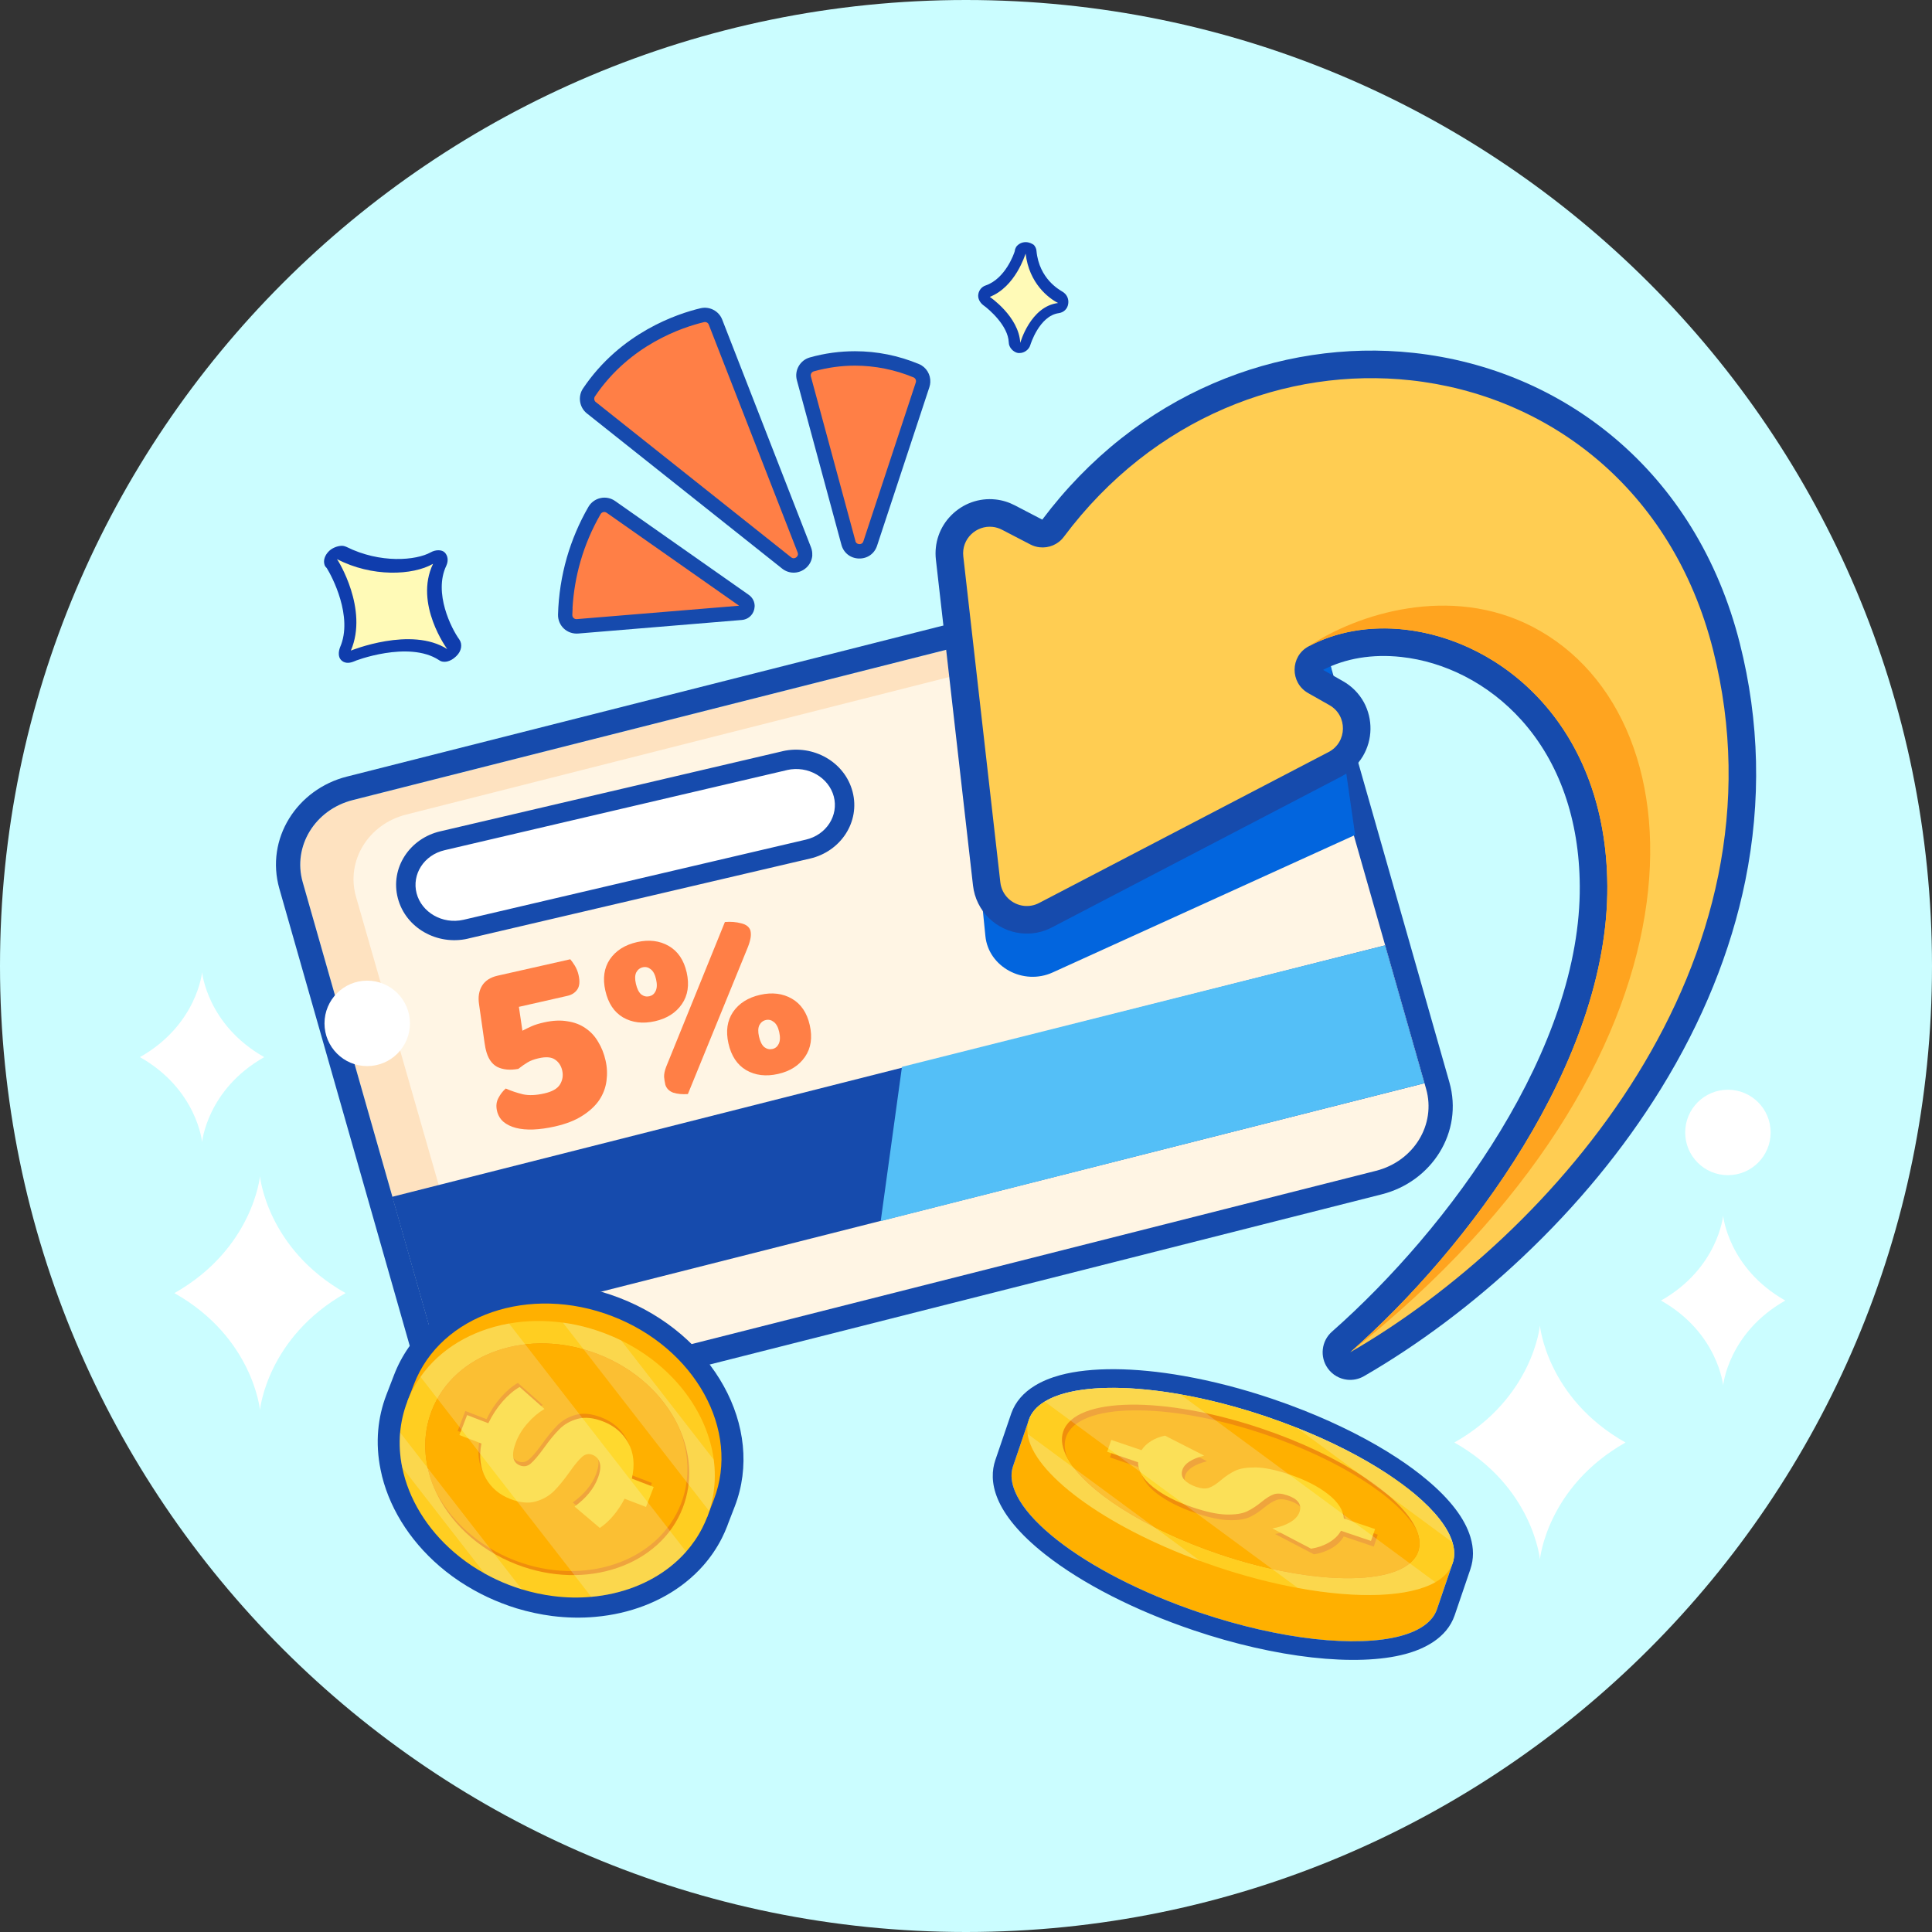
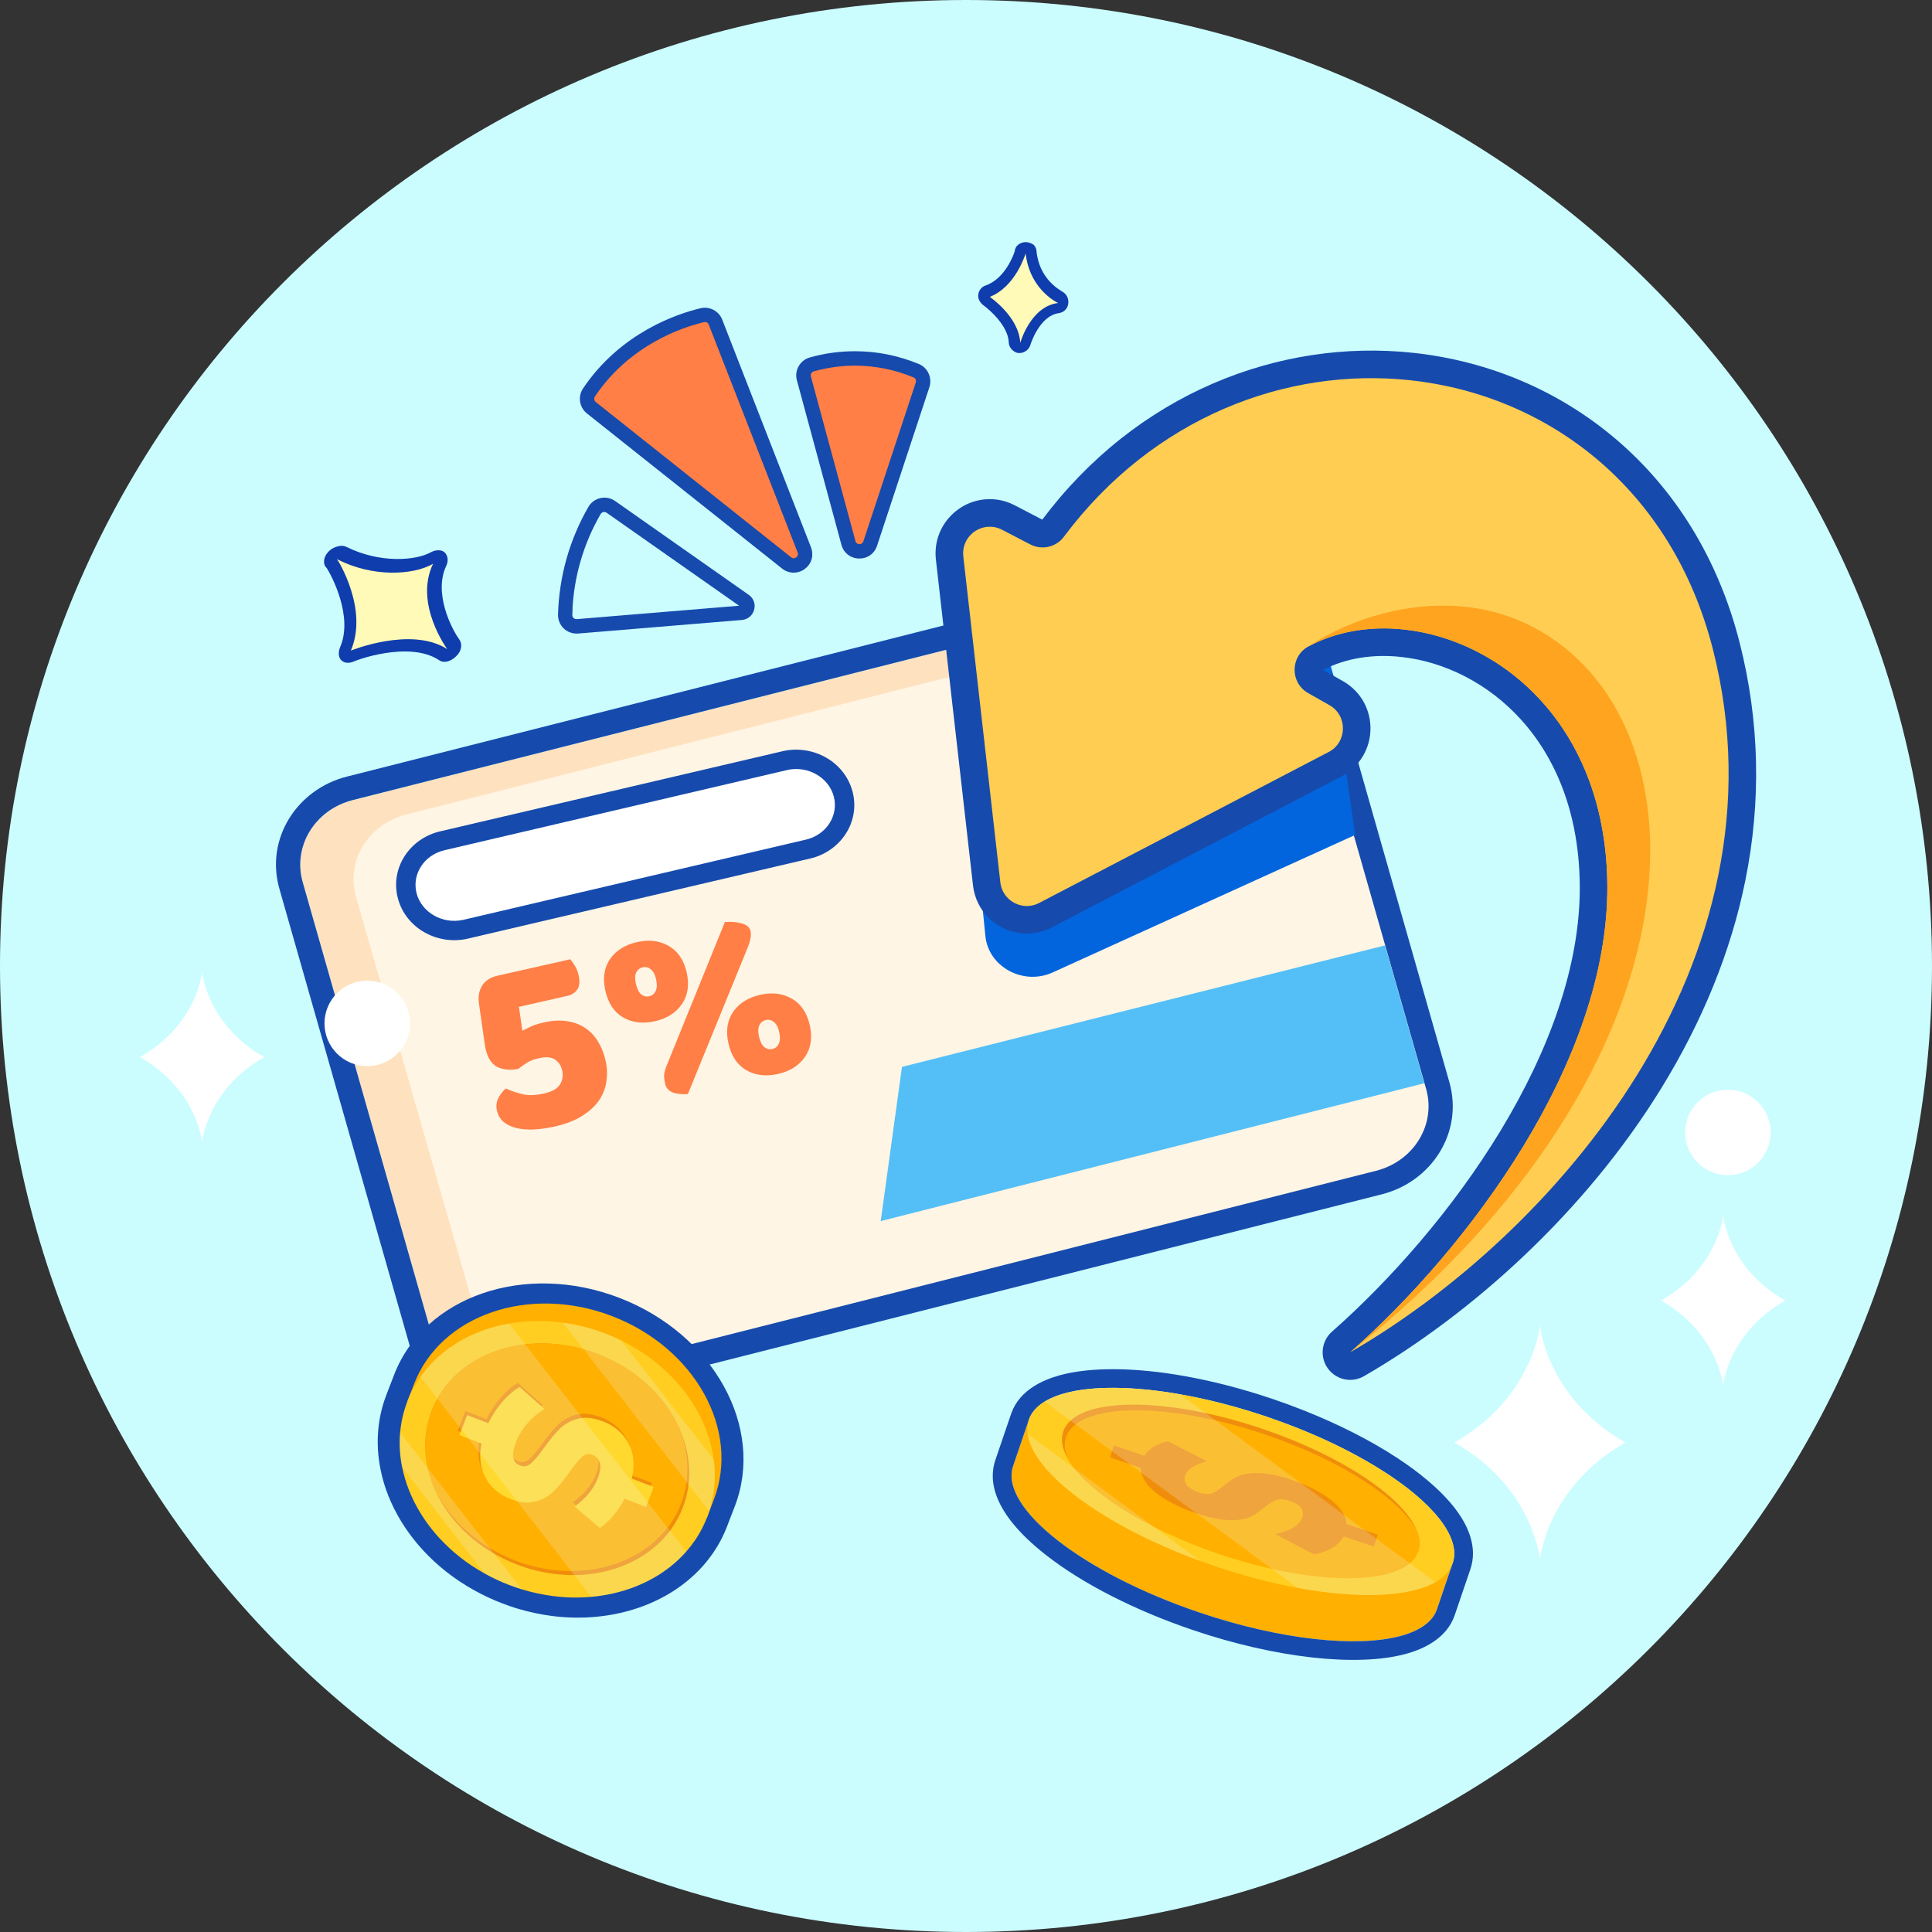
<svg xmlns="http://www.w3.org/2000/svg" width="48" height="48" viewBox="0 0 48 48" fill="none">
  <rect x="0" y="0" width="48" height="48" fill="#333333" stroke="none" />
  <g clip-path="url(#clip0_24911_259138)">
    <path d="M24 48C37.255 48 48 37.255 48 24C48 10.745 37.255 0 24 0C10.745 0 0 10.745 0 24C0 37.255 10.745 48 24 48Z" fill="#CBFDFF" />
    <path d="M34.184 29.089L12.928 34.472C11.987 34.71 11.018 34.184 10.765 33.297L7.52 21.915C7.267 21.028 7.825 20.116 8.766 19.878L22.89 16.301L30.022 14.495C30.964 14.257 31.932 14.782 32.185 15.67L33.505 20.301L35.431 27.051C35.684 27.939 35.126 28.851 34.184 29.089Z" fill="#FEE2C0" />
    <path d="M34.606 29.115L14.176 34.498C13.234 34.736 12.266 34.21 12.013 33.323L8.844 22.276C8.591 21.388 9.149 20.476 10.09 20.238L24.214 16.661L30.521 14.855C31.462 14.617 32.43 15.143 32.684 16.03L34.004 20.661L35.853 27.077C36.106 27.964 35.548 28.877 34.606 29.115Z" fill="#FFF5E4" />
    <path fill-rule="evenodd" clip-rule="evenodd" d="M32.185 15.669L35.431 27.051C35.684 27.938 35.126 28.851 34.184 29.089L12.928 34.471C11.987 34.71 11.018 34.184 10.765 33.297L7.52 21.915C7.267 21.027 7.825 20.115 8.766 19.877L22.89 16.3L30.022 14.494C30.964 14.256 31.932 14.782 32.185 15.669ZM8.619 19.294L22.742 15.717L29.875 13.911C31.104 13.6 32.413 14.277 32.763 15.504L34.084 20.135L36.009 26.886C36.009 26.886 36.009 26.886 36.009 26.886C36.363 28.128 35.572 29.358 34.332 29.672L13.076 35.055L13.076 35.055C11.846 35.366 10.537 34.688 10.187 33.462L10.187 33.462L6.941 22.08C6.587 20.837 7.378 19.608 8.619 19.294C8.619 19.294 8.619 19.294 8.619 19.294Z" fill="#164BAD" />
-     <path d="M10.722 33.158L35.387 26.913L34.411 23.488L9.745 29.734L10.722 33.158Z" fill="#164BAD" />
    <path d="M21.881 30.338L35.387 26.913L34.41 23.488L22.409 26.506L21.881 30.338Z" fill="#54BFF7" />
    <path d="M10.996 20.888L19.497 18.898C20.14 18.751 20.791 19.123 20.949 19.73C21.107 20.337 20.713 20.949 20.069 21.096L11.569 23.086C10.925 23.233 10.275 22.861 10.117 22.254C9.959 21.647 10.353 21.035 10.996 20.888Z" fill="white" />
    <path fill-rule="evenodd" clip-rule="evenodd" d="M19.551 19.132C19.551 19.132 19.551 19.132 19.55 19.133L11.05 21.122C10.527 21.242 10.229 21.729 10.35 22.193C10.472 22.663 10.987 22.972 11.515 22.852C11.515 22.852 11.515 22.852 11.515 22.852L20.015 20.862L20.016 20.862C20.539 20.742 20.837 20.255 20.716 19.791C20.593 19.321 20.079 19.012 19.551 19.132ZM19.443 18.663C20.203 18.49 20.988 18.926 21.182 19.67C21.377 20.419 20.887 21.156 20.124 21.331C20.123 21.331 20.123 21.331 20.123 21.331L11.624 23.32L11.623 23.321C10.863 23.494 10.078 23.058 9.884 22.314C9.689 21.565 10.178 20.828 10.942 20.653C10.942 20.653 10.943 20.653 10.943 20.653L19.442 18.664L19.443 18.663Z" fill="#164BAD" />
    <path d="M33.668 20.744L26.154 24.16C25.425 24.492 24.559 24.024 24.482 23.258L23.687 15.354L30.997 14.523C31.962 14.414 32.85 15.065 32.982 15.978L33.668 20.744Z" fill="#0265DE" />
    <path d="M13.787 27.987C13.595 28.03 13.416 28.055 13.251 28.062C13.089 28.068 12.945 28.055 12.819 28.023C12.694 27.99 12.59 27.94 12.508 27.871C12.426 27.799 12.372 27.707 12.347 27.595C12.321 27.479 12.332 27.375 12.382 27.281C12.431 27.187 12.492 27.108 12.565 27.044C12.702 27.104 12.845 27.152 12.994 27.188C13.142 27.22 13.318 27.213 13.523 27.166C13.719 27.122 13.85 27.047 13.914 26.941C13.978 26.835 13.996 26.721 13.968 26.596C13.941 26.477 13.881 26.386 13.788 26.324C13.699 26.262 13.564 26.251 13.384 26.292C13.272 26.317 13.18 26.351 13.111 26.393C13.041 26.434 12.963 26.489 12.877 26.556C12.67 26.594 12.495 26.577 12.351 26.506C12.211 26.429 12.117 26.285 12.069 26.074C12.066 26.061 12.063 26.047 12.059 26.03C12.055 26.01 12.048 25.97 12.039 25.911L11.902 24.951C11.874 24.771 11.899 24.618 11.976 24.491C12.053 24.366 12.181 24.282 12.361 24.241L14.168 23.833C14.203 23.873 14.242 23.927 14.284 23.996C14.325 24.065 14.356 24.141 14.374 24.223C14.41 24.38 14.4 24.5 14.344 24.582C14.287 24.665 14.205 24.718 14.096 24.742L12.892 25.015L12.979 25.608C13.054 25.569 13.13 25.532 13.205 25.498C13.285 25.462 13.388 25.43 13.513 25.402C13.731 25.353 13.926 25.343 14.1 25.374C14.273 25.4 14.422 25.457 14.548 25.546C14.678 25.634 14.783 25.748 14.862 25.886C14.946 26.023 15.007 26.177 15.045 26.347C15.084 26.516 15.091 26.686 15.068 26.856C15.045 27.027 14.985 27.186 14.886 27.334C14.787 27.478 14.647 27.608 14.466 27.722C14.29 27.836 14.063 27.924 13.787 27.987Z" fill="#FF7F46" />
    <path d="M18.01 22.907C18.157 22.895 18.291 22.906 18.413 22.939C18.538 22.968 18.616 23.028 18.645 23.122C18.66 23.188 18.659 23.26 18.641 23.337C18.624 23.415 18.596 23.498 18.559 23.584L17.09 27.182C16.951 27.191 16.83 27.18 16.726 27.147C16.625 27.109 16.56 27.043 16.53 26.95C16.515 26.884 16.505 26.819 16.499 26.755C16.497 26.686 16.513 26.604 16.549 26.509L18.01 22.907ZM17.06 24.158C17.13 24.468 17.09 24.731 16.941 24.947C16.792 25.163 16.569 25.305 16.272 25.372C15.971 25.44 15.707 25.408 15.479 25.277C15.256 25.145 15.11 24.924 15.04 24.614C14.97 24.308 15.008 24.048 15.153 23.832C15.302 23.616 15.527 23.474 15.828 23.406C16.125 23.339 16.387 23.371 16.615 23.502C16.842 23.633 16.99 23.852 17.06 24.158ZM15.799 24.443C15.827 24.567 15.871 24.654 15.931 24.706C15.994 24.753 16.061 24.768 16.132 24.752C16.203 24.736 16.255 24.694 16.288 24.625C16.324 24.552 16.328 24.453 16.3 24.329C16.273 24.209 16.228 24.126 16.165 24.079C16.106 24.032 16.041 24.016 15.97 24.032C15.899 24.048 15.844 24.091 15.807 24.16C15.774 24.229 15.771 24.323 15.799 24.443ZM20.118 25.468C20.188 25.778 20.149 26.041 20 26.257C19.851 26.473 19.628 26.615 19.331 26.682C19.03 26.75 18.766 26.718 18.538 26.587C18.315 26.455 18.168 26.234 18.098 25.924C18.029 25.618 18.067 25.358 18.212 25.142C18.361 24.926 18.586 24.784 18.887 24.716C19.184 24.649 19.446 24.681 19.674 24.812C19.901 24.943 20.049 25.162 20.118 25.468ZM18.857 25.753C18.885 25.877 18.929 25.964 18.989 26.016C19.053 26.063 19.12 26.078 19.191 26.062C19.262 26.046 19.314 26.003 19.347 25.935C19.383 25.862 19.387 25.763 19.359 25.639C19.332 25.519 19.287 25.436 19.224 25.39C19.165 25.342 19.099 25.326 19.028 25.342C18.957 25.358 18.903 25.401 18.866 25.47C18.833 25.539 18.83 25.633 18.857 25.753Z" fill="#FF7F46" />
    <path d="M11.209 16.228C11.144 16.291 11.059 16.299 10.995 16.264C10.176 15.736 8.753 16.299 8.725 16.302C8.664 16.336 8.612 16.314 8.575 16.276C8.539 16.238 8.535 16.169 8.555 16.125C8.952 15.208 8.263 14.069 8.23 14.003C8.206 13.978 8.198 13.937 8.206 13.88C8.21 13.852 8.23 13.808 8.263 13.777C8.279 13.762 8.295 13.746 8.34 13.728C8.384 13.709 8.441 13.703 8.465 13.729C9.272 14.146 10.24 14.117 10.71 13.86C10.771 13.826 10.84 13.833 10.877 13.871C10.913 13.909 10.933 13.962 10.909 14.034C10.488 14.926 11.242 16.003 11.242 16.003C11.286 16.081 11.274 16.166 11.209 16.228Z" fill="#FFFAB7" />
    <path d="M8.372 13.891C9.243 14.344 10.256 14.296 10.759 14.008C10.281 15.003 11.112 16.127 11.112 16.127C10.216 15.552 8.717 16.164 8.717 16.164C9.158 15.132 8.396 13.917 8.372 13.891ZM8.177 13.689C8.064 13.798 8.032 13.926 8.06 14.021C8.068 14.062 8.092 14.087 8.117 14.112C8.242 14.308 8.781 15.323 8.449 16.081C8.405 16.196 8.401 16.322 8.474 16.398C8.547 16.474 8.656 16.49 8.79 16.435C8.806 16.419 10.151 15.906 10.905 16.399C11.019 16.484 11.193 16.439 11.323 16.314C11.323 16.314 11.323 16.314 11.339 16.299C11.469 16.174 11.493 16.005 11.412 15.888C11.213 15.616 10.767 14.73 11.087 14.058C11.148 13.926 11.124 13.804 11.051 13.728C10.978 13.652 10.824 13.654 10.702 13.722C10.337 13.926 9.446 14.004 8.611 13.589C8.558 13.566 8.518 13.556 8.461 13.562C8.348 13.574 8.242 13.627 8.177 13.689Z" fill="#0F3DAD" />
    <g clip-path="url(#clip1_24911_259138)">
      <path d="M33.508 33.938C33.415 33.928 33.326 33.879 33.267 33.797C33.165 33.654 33.187 33.457 33.319 33.34C34.944 31.909 36.45 30.116 37.559 28.292C38.197 27.243 38.694 26.199 39.035 25.191C39.41 24.083 39.597 23.014 39.592 22.016C39.582 20.276 39.052 18.771 38.058 17.665C37.623 17.18 37.113 16.786 36.542 16.494C36 16.217 35.432 16.044 34.852 15.981C34.05 15.894 33.297 16.025 32.673 16.36C32.525 16.441 32.507 16.581 32.506 16.637C32.505 16.695 32.52 16.836 32.669 16.921L33.198 17.221C33.519 17.403 33.714 17.745 33.707 18.114C33.701 18.482 33.494 18.817 33.167 18.988L25.975 22.738C25.798 22.831 25.601 22.868 25.404 22.847C24.933 22.795 24.567 22.431 24.514 21.961L23.593 13.864C23.558 13.559 23.661 13.259 23.877 13.043C24.095 12.823 24.394 12.716 24.697 12.749C24.821 12.763 24.941 12.799 25.053 12.858L25.754 13.223C25.79 13.241 25.828 13.253 25.867 13.257C25.979 13.269 26.09 13.221 26.157 13.132C26.716 12.383 27.36 11.719 28.07 11.159C28.752 10.621 29.497 10.176 30.284 9.837C31.802 9.184 33.461 8.931 35.083 9.108C36.89 9.305 38.56 10.015 39.914 11.162C40.62 11.761 41.229 12.47 41.724 13.271C42.243 14.11 42.636 15.05 42.893 16.064C43.372 17.955 43.416 19.89 43.026 21.815C42.677 23.531 41.985 25.236 40.969 26.88C40.064 28.344 38.926 29.727 37.588 30.989C36.388 32.12 35.049 33.125 33.716 33.895C33.651 33.932 33.578 33.946 33.508 33.938L33.508 33.938Z" fill="#FFCD52" />
      <path d="M35.046 9.448C38.44 9.817 41.54 12.114 42.561 16.148C44.53 23.923 38.576 30.694 33.545 33.597C36.485 31.007 39.958 26.377 39.934 22.014C39.912 18.041 37.315 15.905 34.889 15.64C34.035 15.548 33.203 15.686 32.511 16.059C32.053 16.305 32.047 16.962 32.5 17.219L33.029 17.519C33.486 17.778 33.474 18.441 33.009 18.684L25.817 22.434C25.695 22.498 25.565 22.519 25.441 22.506C25.148 22.474 24.89 22.246 24.853 21.921L23.933 13.825C23.883 13.384 24.26 13.046 24.66 13.09C24.739 13.098 24.819 13.122 24.896 13.162L25.597 13.526C25.672 13.565 25.751 13.589 25.831 13.597C26.057 13.622 26.288 13.529 26.431 13.337C28.654 10.363 31.971 9.114 35.046 9.448ZM35.121 8.767L35.12 8.767C33.44 8.584 31.721 8.846 30.148 9.523C29.334 9.873 28.564 10.333 27.858 10.89C27.13 11.465 26.47 12.144 25.895 12.91L25.211 12.554C25.061 12.476 24.9 12.427 24.734 12.409C24.327 12.365 23.926 12.508 23.634 12.802C23.345 13.092 23.206 13.494 23.252 13.903L24.174 22C24.209 22.311 24.352 22.602 24.578 22.818C24.792 23.024 25.072 23.155 25.367 23.187C25.631 23.216 25.896 23.166 26.133 23.042L33.325 19.292C33.548 19.175 33.734 19 33.861 18.786C33.98 18.585 34.045 18.355 34.049 18.12C34.053 17.885 33.996 17.653 33.885 17.448C33.765 17.229 33.586 17.048 33.367 16.924L32.872 16.643C33.428 16.355 34.098 16.244 34.814 16.322C35.352 16.381 35.881 16.541 36.386 16.799C36.919 17.072 37.396 17.441 37.804 17.895C38.74 18.938 39.24 20.364 39.249 22.018C39.255 22.979 39.074 24.009 38.711 25.081C38.378 26.066 37.892 27.087 37.267 28.115C36.699 29.049 36.026 29.974 35.267 30.864C34.584 31.665 33.833 32.432 33.093 33.084C32.829 33.316 32.784 33.711 32.989 33.997C33.106 34.161 33.284 34.258 33.471 34.279C33.611 34.294 33.757 34.266 33.887 34.191C35.243 33.408 36.604 32.388 37.822 31.238C39.182 29.956 40.339 28.55 41.26 27.06C42.297 25.381 43.004 23.639 43.361 21.883C43.762 19.907 43.716 17.921 43.224 15.979C42.959 14.931 42.552 13.959 42.015 13.091C41.501 12.259 40.869 11.523 40.136 10.901C38.73 9.709 36.996 8.971 35.121 8.767Z" fill="#164BAD" />
      <path d="M33.545 33.598C36.485 31.008 39.958 26.378 39.934 22.014C39.904 16.644 35.169 14.629 32.511 16.059C33.716 15.249 36.037 14.514 38.077 15.573C42.465 17.852 42.631 26.403 33.545 33.598Z" fill="#FFA41F" />
    </g>
    <path fill-rule="evenodd" clip-rule="evenodd" d="M18.09 37.853L18.256 37.424C19.01 35.465 17.727 33.146 15.389 32.245C13.051 31.344 10.544 32.201 9.79 34.16L9.6 34.653L9.601 34.653C9.601 34.653 9.601 34.653 9.6 34.653C9.49 34.939 9.423 35.234 9.397 35.53C9.368 35.857 9.389 36.187 9.455 36.511C9.466 36.568 9.479 36.625 9.493 36.682C9.715 37.564 10.27 38.4 11.073 39.038C11.291 39.211 11.528 39.37 11.783 39.511C11.999 39.631 12.228 39.739 12.467 39.831L12.468 39.831C12.59 39.879 12.712 39.921 12.835 39.959C13.129 40.048 13.425 40.111 13.717 40.149C14.083 40.195 14.444 40.202 14.794 40.17C15.646 40.094 16.429 39.795 17.037 39.309C17.195 39.183 17.341 39.045 17.473 38.895C17.653 38.69 17.809 38.463 17.934 38.216C17.983 38.119 18.027 38.02 18.067 37.917C18.075 37.896 18.083 37.874 18.09 37.853Z" fill="#164BAD" />
    <path d="M12.809 38.942C14.691 39.668 16.696 39.098 17.533 37.677L17.569 37.691L17.735 37.258C18.399 35.534 17.27 33.494 15.213 32.701C13.156 31.908 10.95 32.663 10.287 34.386L10.12 34.819L10.156 34.833C9.822 36.449 10.928 38.217 12.809 38.942V38.942Z" fill="#FFB000" />
    <path d="M12.643 39.375C12.432 39.294 12.23 39.199 12.041 39.093C11.817 38.97 11.608 38.83 11.416 38.677C10.709 38.116 10.221 37.38 10.026 36.604C10.014 36.554 10.002 36.504 9.992 36.454C9.934 36.168 9.916 35.878 9.941 35.59C9.965 35.33 10.023 35.071 10.12 34.819C10.165 34.703 10.217 34.591 10.276 34.484C10.328 34.388 10.385 34.296 10.448 34.208C10.935 33.513 11.719 33.053 12.621 32.888C12.63 32.886 12.639 32.884 12.648 32.883C13.074 32.807 13.527 32.798 13.986 32.861C14.005 32.863 14.024 32.866 14.043 32.869C14.377 32.918 14.714 33.006 15.047 33.135C15.18 33.186 15.309 33.242 15.434 33.303C15.469 33.32 15.503 33.338 15.538 33.356C16.77 33.997 17.58 35.11 17.733 36.265C17.75 36.399 17.76 36.534 17.759 36.669C17.759 36.963 17.714 37.258 17.621 37.544C17.605 37.593 17.588 37.642 17.57 37.691C17.535 37.781 17.496 37.868 17.453 37.953C17.343 38.171 17.206 38.371 17.047 38.551C16.931 38.683 16.802 38.805 16.663 38.916C16.128 39.343 15.44 39.606 14.69 39.673C14.382 39.701 14.064 39.696 13.743 39.654C13.485 39.621 13.225 39.566 12.966 39.487C12.858 39.454 12.751 39.417 12.643 39.375L12.643 39.375Z" fill="#FFCE21" />
    <path d="M12.838 38.869C11.858 38.491 11.13 37.776 10.786 36.964C10.524 36.348 10.485 35.675 10.725 35.052C11.281 33.609 13.129 32.977 14.851 33.641C15.789 34.002 16.497 34.673 16.857 35.443C17.159 36.087 17.218 36.8 16.964 37.458C16.408 38.901 14.561 39.533 12.838 38.869Z" fill="#F08E0C" />
    <path d="M12.793 38.769C11.854 38.407 11.146 37.734 10.786 36.964C10.524 36.348 10.485 35.675 10.725 35.052C11.281 33.609 13.129 32.977 14.851 33.641C15.789 34.002 16.497 34.673 16.857 35.443C17.12 36.06 17.16 36.733 16.92 37.358C16.363 38.801 14.516 39.433 12.793 38.769Z" fill="#FFB000" />
    <path d="M12.025 36.623C11.889 36.382 11.853 36.096 11.917 35.763L11.37 35.552L11.561 35.056L12.088 35.259C12.185 35.059 12.302 34.88 12.44 34.721C12.579 34.562 12.721 34.442 12.866 34.358L13.483 34.905C13.331 34.995 13.191 35.113 13.063 35.26C12.934 35.407 12.838 35.563 12.775 35.728C12.654 36.042 12.687 36.235 12.874 36.308C12.973 36.346 13.063 36.329 13.145 36.258C13.227 36.187 13.333 36.062 13.462 35.884C13.602 35.688 13.732 35.529 13.852 35.408C13.973 35.287 14.123 35.201 14.305 35.151C14.487 35.101 14.698 35.122 14.938 35.214C15.221 35.323 15.43 35.502 15.566 35.751C15.703 36 15.732 36.294 15.654 36.635L16.197 36.843L16.006 37.34L15.473 37.134C15.396 37.285 15.305 37.423 15.2 37.548C15.095 37.674 14.981 37.778 14.859 37.861L14.231 37.329C14.515 37.122 14.706 36.889 14.806 36.63C14.869 36.468 14.885 36.338 14.857 36.242C14.828 36.145 14.767 36.079 14.675 36.044C14.583 36.008 14.497 36.026 14.417 36.096C14.337 36.166 14.235 36.29 14.11 36.467C13.969 36.666 13.839 36.825 13.719 36.945C13.599 37.065 13.449 37.15 13.268 37.203C13.088 37.255 12.877 37.235 12.637 37.143C12.364 37.037 12.16 36.864 12.024 36.624L12.025 36.623Z" fill="#F08E0C" />
    <path d="M12.069 36.724C11.933 36.483 11.897 36.196 11.961 35.864L11.414 35.653L11.605 35.157L12.132 35.36C12.229 35.16 12.346 34.98 12.484 34.822C12.623 34.663 12.765 34.542 12.91 34.459L13.527 35.005C13.375 35.095 13.235 35.214 13.107 35.361C12.978 35.507 12.882 35.664 12.819 35.829C12.698 36.143 12.731 36.336 12.918 36.408C13.017 36.447 13.107 36.43 13.189 36.359C13.271 36.287 13.377 36.163 13.506 35.985C13.646 35.789 13.776 35.63 13.896 35.509C14.017 35.387 14.167 35.302 14.349 35.251C14.531 35.201 14.742 35.222 14.982 35.315C15.265 35.424 15.474 35.603 15.611 35.852C15.747 36.1 15.776 36.395 15.698 36.735L16.241 36.944L16.05 37.44L15.517 37.235C15.44 37.385 15.349 37.524 15.244 37.649C15.139 37.775 15.025 37.879 14.903 37.962L14.275 37.43C14.559 37.223 14.75 36.99 14.85 36.731C14.913 36.568 14.929 36.439 14.9 36.342C14.872 36.246 14.811 36.18 14.719 36.144C14.627 36.109 14.541 36.126 14.461 36.196C14.381 36.267 14.279 36.39 14.154 36.567C14.013 36.766 13.883 36.925 13.763 37.045C13.643 37.165 13.493 37.251 13.312 37.303C13.132 37.356 12.921 37.336 12.681 37.243C12.408 37.138 12.204 36.965 12.068 36.724L12.069 36.724Z" fill="#FFD92E" />
    <g opacity="0.2">
      <path d="M14.689 39.673L10.447 34.207C10.934 33.513 11.718 33.052 12.62 32.887C12.629 32.886 12.638 32.884 12.647 32.883L17.047 38.551C16.93 38.683 16.801 38.805 16.663 38.915C16.128 39.343 15.439 39.606 14.689 39.673Z" fill="#ECFCFD" />
      <path d="M12.642 39.376C12.432 39.295 12.23 39.2 12.041 39.094L9.991 36.454C9.933 36.169 9.916 35.878 9.941 35.591L12.965 39.488C12.857 39.455 12.75 39.417 12.642 39.376Z" fill="#ECFCFD" />
      <path d="M17.621 37.544L13.985 32.86C14.004 32.863 14.023 32.866 14.042 32.868C14.376 32.918 14.713 33.006 15.046 33.134C15.179 33.185 15.308 33.242 15.433 33.303L17.732 36.265C17.75 36.399 17.759 36.534 17.758 36.669C17.758 36.963 17.713 37.258 17.621 37.544Z" fill="#ECFCFD" />
    </g>
    <path d="M31.068 36.343C29.388 35.776 27.797 35.548 26.685 35.655L25.561 35.276L25.17 36.424C24.82 37.452 26.894 39.081 29.801 40.063C32.709 41.046 35.35 41.01 35.7 39.982L36.091 38.833L34.967 38.453C34.15 37.695 32.748 36.911 31.068 36.343Z" fill="#FFB000" />
    <path d="M26.465 34.612C27.151 34.428 28.161 34.437 29.323 34.642C29.995 34.76 30.719 34.944 31.46 35.194C31.719 35.282 31.972 35.375 32.218 35.472C33.076 35.812 33.838 36.204 34.457 36.61C34.714 36.779 34.946 36.949 35.15 37.12C35.645 37.535 35.974 37.948 36.086 38.32C36.142 38.503 36.145 38.675 36.092 38.833L35.701 39.982C35.594 40.295 35.274 40.516 34.799 40.645C33.715 40.937 31.823 40.746 29.802 40.063C26.894 39.081 24.82 37.452 25.17 36.424L25.561 35.276C25.624 35.093 25.759 34.941 25.955 34.822C26.095 34.736 26.266 34.666 26.465 34.612ZM26.344 34.164C26.101 34.23 25.888 34.318 25.712 34.426C25.424 34.601 25.227 34.831 25.127 35.109C25.125 35.115 25.122 35.121 25.121 35.126L24.729 36.275C24.561 36.769 24.641 37.577 25.976 38.626C26.891 39.345 28.196 40.011 29.651 40.503C31.692 41.193 33.711 41.419 34.919 41.093C35.368 40.972 35.944 40.707 36.141 40.131L36.531 38.987C36.531 38.987 36.532 38.984 36.532 38.982C36.617 38.733 36.617 38.465 36.531 38.184C36.393 37.728 36.029 37.25 35.449 36.765C35.231 36.581 34.983 36.399 34.713 36.222C34.056 35.79 33.252 35.382 32.389 35.04C32.135 34.939 31.873 34.843 31.61 34.754C30.864 34.502 30.122 34.31 29.404 34.184C28.183 33.968 27.096 33.962 26.344 34.164L26.344 34.164Z" fill="#164BAD" />
    <path d="M31.46 35.194C31.719 35.282 31.972 35.375 32.218 35.472C33.076 35.812 33.838 36.204 34.457 36.61C34.714 36.779 34.946 36.949 35.15 37.12C35.645 37.535 35.974 37.948 36.086 38.32C36.142 38.503 36.146 38.675 36.092 38.833C36.026 39.028 35.878 39.186 35.663 39.309C35.014 39.679 33.752 39.729 32.244 39.453C31.596 39.334 30.903 39.155 30.194 38.915C30.067 38.872 29.943 38.828 29.82 38.783C27.413 37.903 25.659 36.595 25.531 35.626C25.514 35.503 25.524 35.386 25.561 35.275C25.624 35.093 25.759 34.941 25.955 34.822C26.579 34.439 27.825 34.377 29.323 34.641C29.995 34.76 30.719 34.944 31.46 35.194Z" fill="#FFCE21" />
-     <path d="M31.356 35.496C33.331 36.163 34.846 37.186 35.193 38.008C35.193 38.008 35.193 38.009 35.193 38.009C35.273 38.201 35.291 38.381 35.235 38.544C34.942 39.405 32.73 39.435 30.295 38.612C28.431 37.982 26.977 37.036 26.528 36.24C26.527 36.24 26.528 36.239 26.527 36.239C26.39 35.995 26.347 35.765 26.416 35.564C26.709 34.703 28.921 34.673 31.356 35.496Z" fill="#F08E0C" />
+     <path d="M31.356 35.496C33.331 36.163 34.846 37.186 35.193 38.008C35.193 38.008 35.193 38.009 35.193 38.009C35.273 38.201 35.291 38.381 35.235 38.544C28.431 37.982 26.977 37.036 26.528 36.24C26.527 36.24 26.528 36.239 26.527 36.239C26.39 35.995 26.347 35.765 26.416 35.564C26.709 34.703 28.921 34.673 31.356 35.496Z" fill="#F08E0C" />
    <path d="M31.426 35.637C33.289 36.267 34.743 37.213 35.193 38.009C35.193 38.009 35.194 38.01 35.193 38.01C35.274 38.202 35.291 38.382 35.236 38.545C34.943 39.406 32.731 39.436 30.295 38.613C28.431 37.983 26.977 37.037 26.528 36.241C26.528 36.241 26.528 36.24 26.528 36.24C26.447 36.048 26.43 35.868 26.485 35.705C26.778 34.844 28.99 34.814 31.426 35.637Z" fill="#FFB000" />
    <path d="M33.062 37.259C33.309 37.452 33.441 37.654 33.457 37.867L34.231 38.128L34.131 38.424L33.385 38.172C33.319 38.287 33.221 38.384 33.088 38.462C32.955 38.539 32.807 38.591 32.643 38.616L31.679 38.112C31.85 38.084 31.996 38.033 32.119 37.962C32.242 37.89 32.32 37.804 32.354 37.706C32.418 37.519 32.317 37.38 32.053 37.291C31.913 37.244 31.8 37.236 31.715 37.266C31.63 37.296 31.529 37.358 31.414 37.451C31.291 37.554 31.17 37.634 31.049 37.691C30.929 37.747 30.759 37.773 30.537 37.767C30.316 37.763 30.036 37.703 29.696 37.588C29.297 37.453 28.971 37.286 28.72 37.088C28.469 36.889 28.343 36.683 28.343 36.469L27.577 36.209L27.677 35.914L28.43 36.168C28.485 36.083 28.563 36.008 28.662 35.946C28.761 35.883 28.878 35.837 29.012 35.807L29.986 36.304C29.679 36.383 29.499 36.5 29.446 36.655C29.413 36.752 29.43 36.836 29.496 36.908C29.562 36.98 29.661 37.038 29.791 37.082C29.921 37.125 30.028 37.132 30.111 37.102C30.194 37.071 30.29 37.009 30.399 36.916C30.523 36.812 30.645 36.731 30.765 36.676C30.885 36.62 31.055 36.594 31.274 36.598C31.493 36.601 31.772 36.66 32.111 36.775C32.497 36.905 32.814 37.067 33.062 37.26L33.062 37.259Z" fill="#F08E0C" />
-     <path d="M32.993 37.12C33.24 37.312 33.373 37.515 33.388 37.727L34.163 37.989L34.062 38.284L33.316 38.032C33.251 38.148 33.152 38.244 33.019 38.322C32.886 38.4 32.738 38.451 32.574 38.477L31.611 37.973C31.781 37.944 31.927 37.894 32.05 37.822C32.174 37.75 32.251 37.665 32.285 37.566C32.349 37.379 32.248 37.241 31.984 37.151C31.844 37.104 31.732 37.096 31.646 37.126C31.561 37.157 31.46 37.218 31.346 37.312C31.222 37.414 31.101 37.494 30.98 37.551C30.86 37.607 30.69 37.633 30.468 37.628C30.248 37.623 29.967 37.563 29.628 37.448C29.228 37.313 28.902 37.146 28.651 36.948C28.4 36.75 28.275 36.544 28.275 36.329L27.508 36.069L27.609 35.774L28.361 36.029C28.416 35.943 28.494 35.869 28.593 35.806C28.692 35.743 28.809 35.697 28.943 35.668L29.917 36.164C29.61 36.243 29.43 36.36 29.378 36.515C29.344 36.612 29.361 36.696 29.427 36.769C29.494 36.84 29.592 36.898 29.722 36.942C29.853 36.986 29.959 36.993 30.042 36.962C30.125 36.932 30.221 36.87 30.331 36.777C30.454 36.672 30.576 36.592 30.696 36.536C30.816 36.481 30.986 36.455 31.205 36.458C31.424 36.462 31.703 36.52 32.042 36.635C32.428 36.766 32.745 36.927 32.993 37.12L32.993 37.12Z" fill="#FFD92E" />
    <g opacity="0.2">
      <path d="M29.323 34.642L35.662 39.309C35.013 39.679 33.751 39.729 32.244 39.452L25.955 34.822C26.579 34.439 27.825 34.377 29.323 34.642Z" fill="#ECFCFD" />
-       <path d="M32.217 35.472C33.075 35.811 33.837 36.203 34.456 36.61L35.149 37.12C35.644 37.535 35.973 37.947 36.085 38.319L32.217 35.472Z" fill="#ECFCFD" />
      <path d="M25.531 35.626L29.819 38.783C27.413 37.903 25.659 36.595 25.531 35.626Z" fill="#ECFCFD" />
    </g>
    <path d="M25.314 8.637C25.247 8.637 25.196 8.57 25.196 8.503C25.18 7.931 24.508 7.461 24.491 7.461C24.44 7.427 24.424 7.377 24.44 7.327C24.44 7.276 24.474 7.226 24.524 7.209C25.096 7.007 25.331 6.302 25.331 6.251C25.331 6.218 25.364 6.184 25.398 6.151C25.415 6.134 25.448 6.134 25.465 6.134C25.499 6.134 25.516 6.151 25.549 6.151C25.583 6.167 25.6 6.218 25.6 6.251C25.684 7.024 26.255 7.327 26.322 7.36C26.372 7.394 26.406 7.444 26.389 7.511C26.372 7.579 26.339 7.612 26.271 7.629C25.684 7.696 25.448 8.503 25.448 8.519C25.448 8.603 25.398 8.654 25.314 8.637Z" fill="#FFFAB7" />
    <path d="M25.482 6.301C25.566 7.04 26.053 7.41 26.288 7.528C25.599 7.612 25.348 8.519 25.348 8.519C25.314 7.864 24.591 7.376 24.591 7.376C25.23 7.124 25.465 6.335 25.482 6.301ZM25.482 6.016C25.381 6.016 25.297 6.066 25.247 6.133C25.23 6.167 25.213 6.2 25.213 6.234C25.196 6.301 24.978 6.923 24.491 7.091C24.39 7.124 24.323 7.208 24.306 7.309C24.289 7.41 24.34 7.511 24.424 7.578C24.591 7.696 25.045 8.099 25.062 8.502C25.062 8.636 25.18 8.754 25.297 8.771C25.314 8.771 25.314 8.771 25.331 8.771C25.448 8.771 25.566 8.687 25.599 8.569C25.599 8.569 25.818 7.847 26.305 7.78C26.423 7.763 26.523 7.679 26.54 7.544C26.557 7.427 26.507 7.309 26.389 7.242C26.339 7.208 25.818 6.94 25.751 6.234C25.751 6.184 25.717 6.116 25.683 6.083C25.633 6.049 25.566 6.016 25.482 6.016Z" fill="#0F3DAD" />
-     <path d="M18.416 15.224L14.348 15.56C14.181 15.574 14.037 15.44 14.041 15.272C14.051 14.896 14.102 14.424 14.253 13.9C14.396 13.403 14.591 12.994 14.771 12.681C14.854 12.537 15.043 12.497 15.179 12.593L18.498 14.923C18.625 15.012 18.571 15.212 18.416 15.224Z" fill="#FF7F46" />
    <path d="M18.747 15.078C18.746 15.101 18.742 15.126 18.736 15.15C18.698 15.292 18.577 15.391 18.432 15.403L14.364 15.74C14.233 15.75 14.103 15.706 14.008 15.616C13.913 15.526 13.861 15.4 13.864 15.27C13.877 14.791 13.951 14.314 14.083 13.853C14.21 13.414 14.39 12.989 14.619 12.593C14.683 12.482 14.793 12.402 14.917 12.375C15.044 12.346 15.178 12.373 15.283 12.448L18.603 14.779C18.703 14.849 18.756 14.962 18.749 15.079L18.747 15.078ZM14.226 15.108C14.223 15.165 14.22 15.222 14.219 15.278C14.218 15.317 14.238 15.342 14.25 15.354C14.263 15.365 14.29 15.386 14.331 15.382L18.363 15.049L15.073 12.74C15.04 12.716 15.006 12.719 14.989 12.723C14.973 12.727 14.943 12.737 14.923 12.771C14.708 13.142 14.539 13.539 14.421 13.95C14.312 14.328 14.247 14.716 14.224 15.108L14.226 15.108Z" fill="#164AAD" />
    <path d="M14.694 10.131L19.544 13.986C19.77 14.166 20.089 13.93 19.984 13.661L17.778 8.003C17.727 7.871 17.586 7.797 17.449 7.829C16.899 7.961 15.536 8.408 14.634 9.749C14.552 9.872 14.577 10.038 14.694 10.13L14.694 10.131Z" fill="#FF7F46" />
    <path d="M20.182 13.793C20.174 13.927 20.108 14.052 19.994 14.136C19.823 14.261 19.597 14.258 19.431 14.126L14.581 10.271C14.394 10.122 14.351 9.85 14.485 9.651C15.422 8.257 16.839 7.792 17.405 7.658C17.628 7.605 17.86 7.726 17.943 7.94L20.149 13.598C20.174 13.663 20.184 13.73 20.18 13.794L20.182 13.793ZM14.804 9.99L19.654 13.845C19.71 13.89 19.762 13.862 19.781 13.848C19.8 13.833 19.843 13.793 19.817 13.726L17.61 8.067C17.592 8.018 17.541 7.991 17.489 8.004C16.963 8.129 15.648 8.56 14.781 9.849C14.751 9.894 14.761 9.957 14.803 9.99L14.804 9.99Z" fill="#164AAD" />
    <path d="M21.079 13.488L19.972 9.399C19.93 9.248 20.02 9.094 20.171 9.051C20.456 8.971 20.82 8.904 21.244 8.904C21.886 8.905 22.41 9.063 22.763 9.21C22.9 9.267 22.968 9.42 22.921 9.559L21.62 13.502C21.532 13.77 21.151 13.758 21.078 13.488L21.079 13.488Z" fill="#FF7F46" />
    <path d="M23.113 9.498C23.111 9.538 23.104 9.577 23.091 9.617L21.79 13.56C21.725 13.758 21.547 13.882 21.338 13.876C21.129 13.87 20.959 13.736 20.905 13.535L19.798 9.446C19.732 9.202 19.877 8.948 20.122 8.88C20.488 8.777 20.865 8.726 21.243 8.726C21.788 8.726 22.323 8.834 22.831 9.045C23.015 9.121 23.124 9.307 23.113 9.498ZM21.251 13.441C21.27 13.509 21.325 13.517 21.349 13.519C21.373 13.52 21.43 13.514 21.451 13.447L22.752 9.504C22.77 9.452 22.744 9.396 22.696 9.376C22.231 9.183 21.742 9.086 21.245 9.084C20.9 9.084 20.555 9.132 20.222 9.225C20.165 9.24 20.131 9.297 20.146 9.353L21.253 13.441L21.251 13.441Z" fill="#164AAD" />
-     <path d="M8.586 32.127C6.631 33.232 6.459 35.031 6.459 35.031C6.459 35.031 6.289 33.23 4.333 32.127C6.287 31.021 6.459 29.223 6.459 29.223C6.459 29.223 6.629 31.023 8.586 32.127Z" fill="white" />
    <path d="M6.565 26.264C5.145 27.067 5.021 28.374 5.021 28.374C5.021 28.374 4.896 27.067 3.477 26.264C4.896 25.461 5.021 24.154 5.021 24.154C5.021 24.154 5.145 25.461 6.565 26.264Z" fill="white" />
    <path d="M9.123 26.487C9.709 26.487 10.185 26.012 10.185 25.426C10.185 24.839 9.709 24.364 9.123 24.364C8.537 24.364 8.062 24.839 8.062 25.426C8.062 26.012 8.537 26.487 9.123 26.487Z" fill="white" />
    <path d="M40.385 35.839C38.431 36.944 38.259 38.742 38.259 38.742C38.259 38.742 38.089 36.942 36.133 35.839C38.087 34.733 38.259 32.935 38.259 32.935C38.259 32.935 38.429 34.735 40.385 35.839Z" fill="white" />
    <path d="M42.929 29.197C43.516 29.197 43.991 28.722 43.991 28.136C43.991 27.549 43.516 27.074 42.929 27.074C42.343 27.074 41.868 27.549 41.868 28.136C41.868 28.722 42.343 29.197 42.929 29.197Z" fill="white" />
    <path d="M44.355 32.312C42.935 33.115 42.811 34.422 42.811 34.422C42.811 34.422 42.687 33.115 41.267 32.312C42.687 31.509 42.811 30.202 42.811 30.202C42.811 30.202 42.935 31.509 44.355 32.312Z" fill="white" />
  </g>
  <defs>
    <clipPath id="clip0_24911_259138">
      <rect width="48" height="48" fill="white" />
    </clipPath>
    <clipPath id="clip1_24911_259138">
      <rect width="20.945" height="25.54" fill="white" transform="translate(23.911 7.547) rotate(6.212)" />
    </clipPath>
  </defs>
</svg>